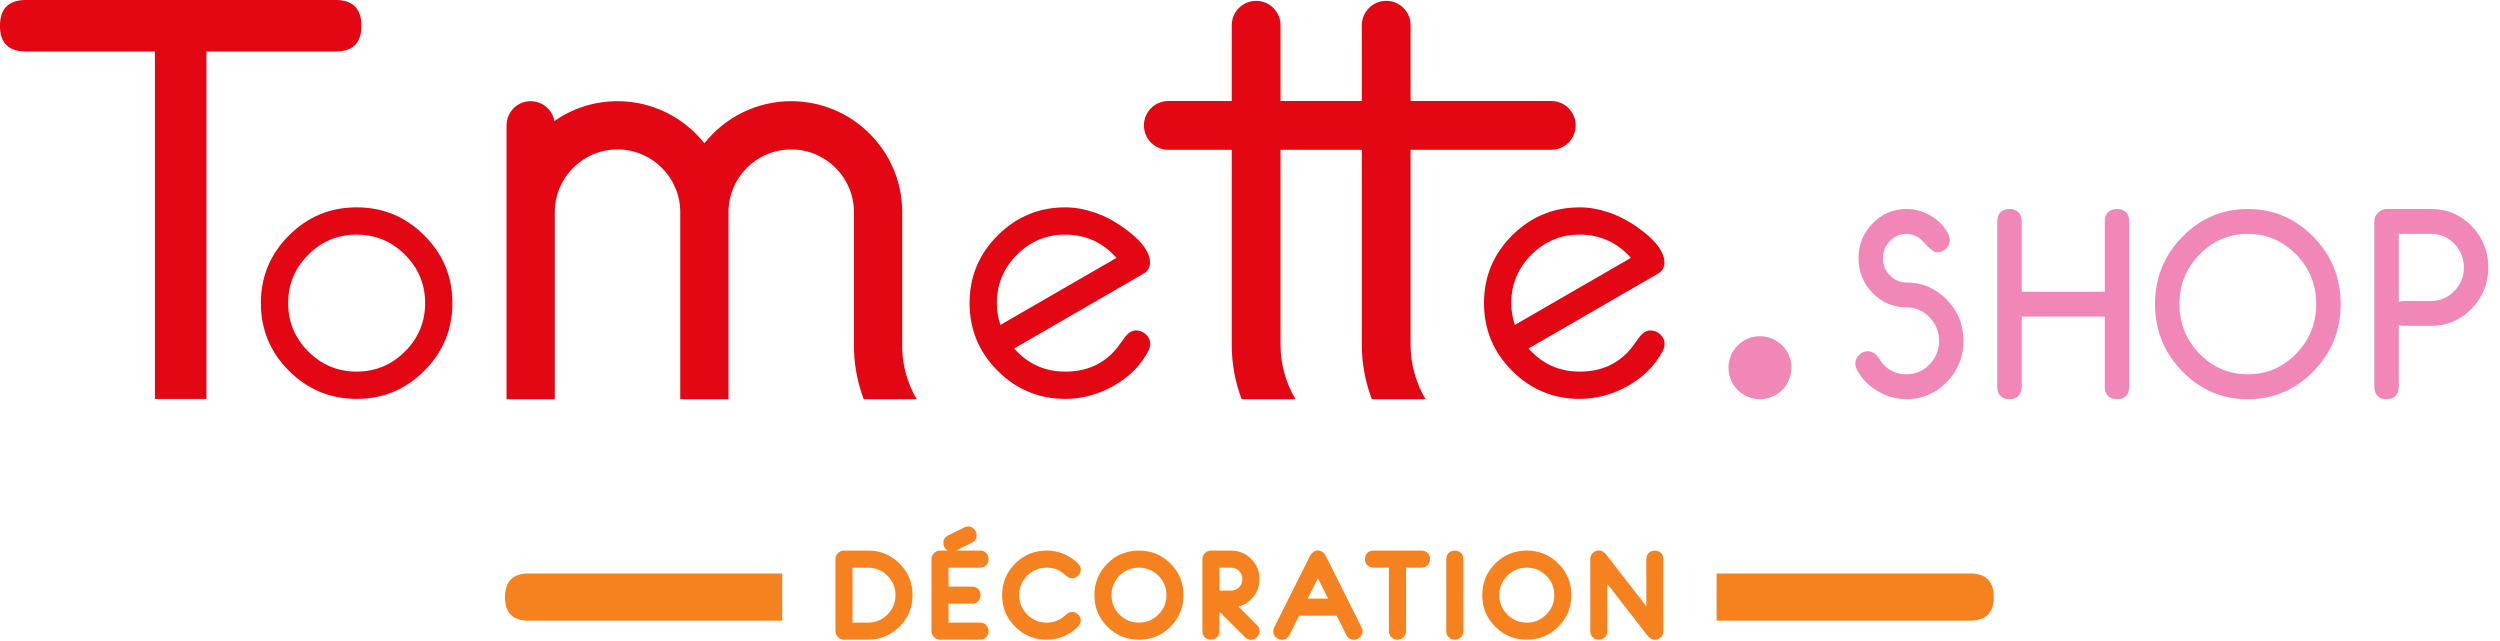
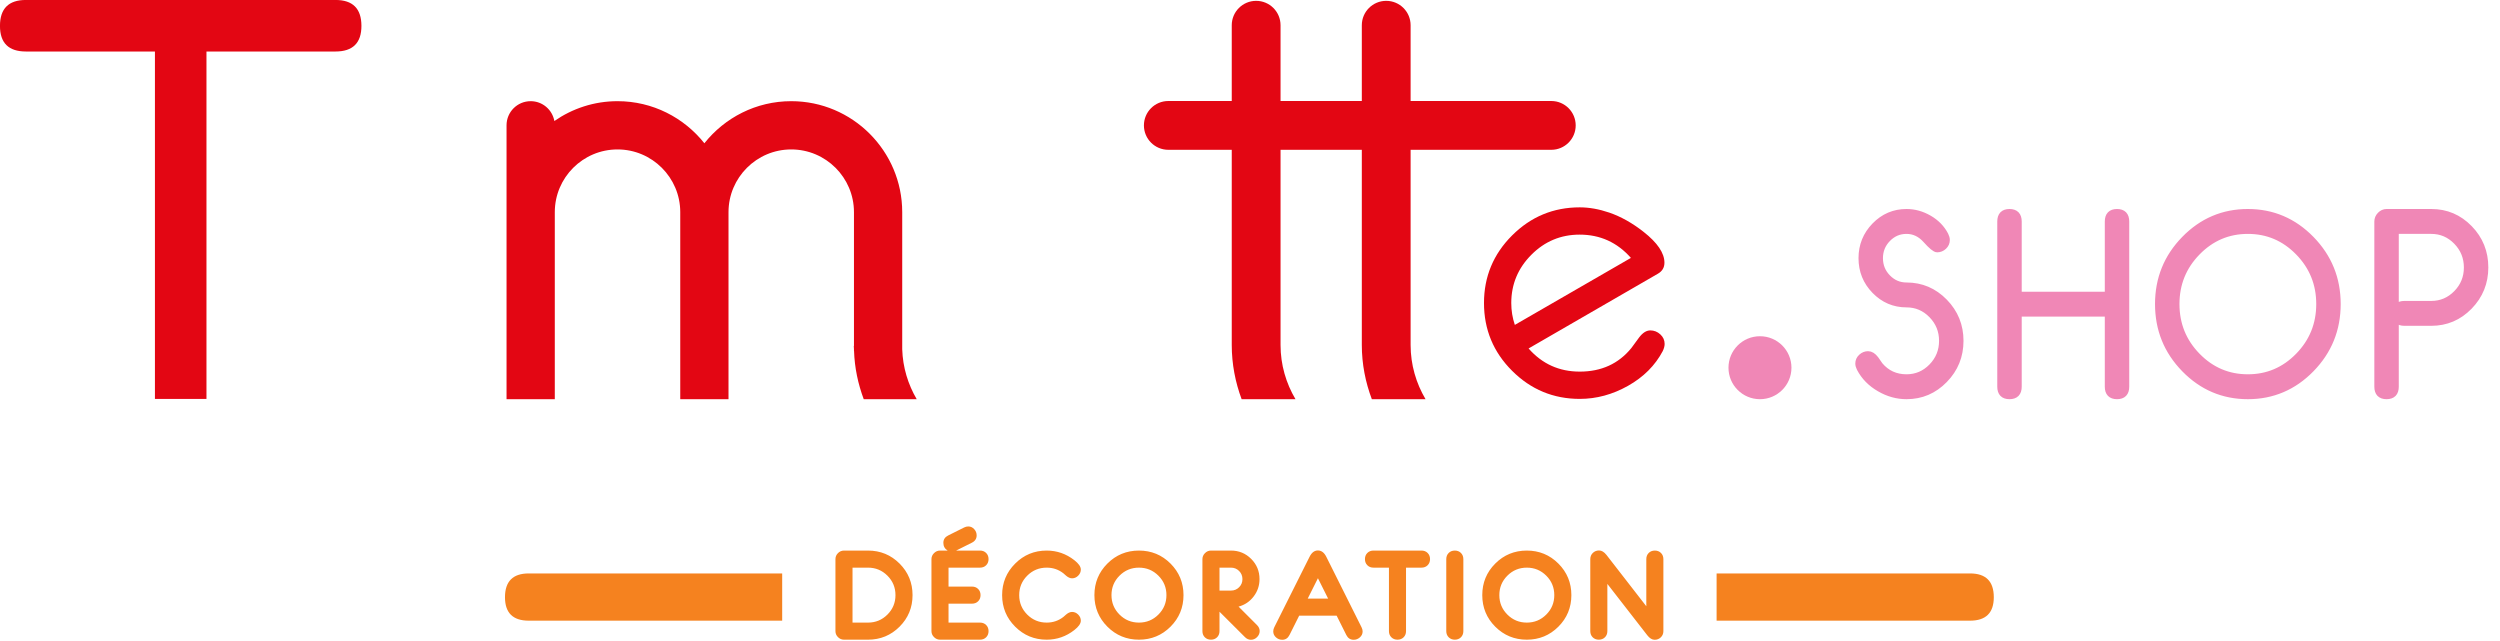
<svg xmlns="http://www.w3.org/2000/svg" width="100%" height="100%" viewBox="0 0 1424 365" version="1.1" xml:space="preserve" style="fill-rule:evenodd;clip-rule:evenodd;">
  <g transform="matrix(1,0,0,1,-531.494,-324.803)">
    <g transform="matrix(0,-4.167,-4.167,0,1533.97,516.319)">
      <path d="M-4.304,-4.304C-1.926,-4.304 0,-2.377 0,0C0,2.377 -1.926,4.304 -4.304,4.304C-6.68,4.304 -8.607,2.377 -8.607,0C-8.607,-2.377 -6.68,-4.304 -4.304,-4.304" style="fill:rgb(240,135,182);fill-rule:nonzero;" />
    </g>
    <g transform="matrix(4.167,0,0,4.167,1639.05,499.238)">
      <path d="M0,-0.587C-1.437,-2.06 -3.165,-2.796 -5.186,-2.796C-6.196,-2.796 -7.06,-3.165 -7.778,-3.903C-8.497,-4.642 -8.856,-5.53 -8.856,-6.568C-8.856,-7.605 -8.497,-8.494 -7.778,-9.232C-7.06,-9.97 -6.196,-10.339 -5.186,-10.339C-4.164,-10.339 -3.278,-9.919 -2.525,-9.079C-1.774,-8.239 -1.263,-7.819 -0.993,-7.819C-0.657,-7.819 -0.359,-7.94 -0.101,-8.183C0.157,-8.425 0.286,-8.714 0.286,-9.049C0.286,-9.257 0.224,-9.482 0.101,-9.724C-0.393,-10.671 -1.131,-11.427 -2.113,-11.993C-3.095,-12.559 -4.119,-12.842 -5.186,-12.842C-6.869,-12.842 -8.309,-12.228 -9.504,-11.001C-10.699,-9.774 -11.297,-8.296 -11.297,-6.568C-11.297,-4.839 -10.699,-3.361 -9.504,-2.134C-8.309,-0.907 -6.869,-0.294 -5.186,-0.294C-3.839,-0.294 -2.685,0.198 -1.726,1.182C-0.766,2.166 -0.286,3.348 -0.286,4.729C-0.286,6.11 -0.766,7.292 -1.726,8.276C-2.685,9.26 -3.839,9.752 -5.186,9.752C-6.678,9.752 -7.896,9.194 -8.839,8.078C-9.108,7.71 -9.305,7.428 -9.428,7.232C-9.754,6.806 -10.091,6.593 -10.439,6.593C-10.775,6.593 -11.076,6.714 -11.339,6.956C-11.603,7.197 -11.735,7.491 -11.735,7.836C-11.735,8.032 -11.673,8.25 -11.55,8.492C-10.955,9.631 -10.057,10.546 -8.856,11.236C-7.689,11.916 -6.465,12.255 -5.186,12.255C-3.165,12.255 -1.437,11.519 0,10.045C1.437,8.573 2.155,6.801 2.155,4.729C2.155,2.658 1.437,0.886 0,-0.587M24.81,-11.581C24.81,-12.421 24.403,-12.842 23.589,-12.842C22.775,-12.842 22.369,-12.421 22.369,-11.58L22.369,-1.536L10.112,-1.536L10.112,-11.58C10.112,-12.421 9.705,-12.842 8.891,-12.842C8.077,-12.842 7.671,-12.421 7.671,-11.581L7.671,10.994C7.671,11.835 8.077,12.255 8.891,12.255C9.705,12.255 10.112,11.835 10.112,10.995L10.112,0.966L22.369,0.966L22.369,10.995C22.369,11.835 22.775,12.255 23.589,12.255C24.403,12.255 24.81,11.835 24.81,10.994L24.81,-11.581ZM50.119,-9.163C47.723,-11.615 44.841,-12.842 41.474,-12.842C38.106,-12.842 35.224,-11.615 32.828,-9.163C30.432,-6.71 29.234,-3.756 29.234,-0.302C29.234,3.164 30.432,6.123 32.828,8.576C35.224,11.028 38.106,12.255 41.474,12.255C44.841,12.255 47.723,11.028 50.119,8.576C52.515,6.123 53.714,3.164 53.714,-0.302C53.714,-3.756 52.515,-6.71 50.119,-9.163M48.397,6.807C46.48,8.77 44.172,9.752 41.474,9.752C38.775,9.752 36.467,8.77 34.551,6.807C32.633,4.843 31.675,2.474 31.675,-0.302C31.675,-3.066 32.633,-5.43 34.551,-7.394C36.467,-9.357 38.775,-10.339 41.474,-10.339C44.172,-10.339 46.48,-9.357 48.397,-7.394C50.314,-5.43 51.272,-3.066 51.272,-0.302C51.272,2.474 50.314,4.843 48.397,6.807M61.654,-10.339L66.545,-10.339C67.894,-10.339 69.049,-9.845 70.01,-8.858C70.972,-7.871 71.453,-6.684 71.453,-5.299C71.453,-3.913 70.972,-2.73 70.01,-1.748C69.049,-0.767 67.894,-0.276 66.545,-0.276L62.868,-0.276C62.058,-0.276 61.654,0.138 61.654,0.966L61.654,-10.339ZM60.433,12.255C61.247,12.255 61.654,11.835 61.654,10.995L61.654,0.966C61.654,1.807 62.058,2.226 62.868,2.226L66.543,2.226C68.578,2.226 70.311,1.489 71.744,0.015C73.177,-1.46 73.894,-3.234 73.894,-5.308C73.894,-7.393 73.178,-9.17 71.747,-10.639C70.316,-12.107 68.585,-12.842 66.553,-12.842L60.442,-12.842C60.116,-12.842 59.83,-12.715 59.583,-12.462C59.336,-12.208 59.213,-11.915 59.213,-11.581L59.213,10.994C59.213,11.835 59.619,12.255 60.433,12.255" style="fill:rgb(240,135,182);fill-rule:nonzero;" />
    </g>
    <g transform="matrix(4.167,0,0,4.167,1639.05,499.238)">
      <path d="M0,-0.587C-1.437,-2.06 -3.165,-2.796 -5.186,-2.796C-6.196,-2.796 -7.06,-3.165 -7.778,-3.903C-8.497,-4.642 -8.856,-5.53 -8.856,-6.568C-8.856,-7.605 -8.497,-8.494 -7.778,-9.232C-7.06,-9.97 -6.196,-10.339 -5.186,-10.339C-4.164,-10.339 -3.278,-9.919 -2.525,-9.079C-1.774,-8.239 -1.263,-7.819 -0.993,-7.819C-0.657,-7.819 -0.359,-7.94 -0.101,-8.183C0.157,-8.425 0.286,-8.714 0.286,-9.049C0.286,-9.257 0.224,-9.482 0.101,-9.724C-0.393,-10.671 -1.131,-11.427 -2.113,-11.993C-3.095,-12.559 -4.119,-12.842 -5.186,-12.842C-6.869,-12.842 -8.309,-12.228 -9.504,-11.001C-10.699,-9.774 -11.297,-8.296 -11.297,-6.568C-11.297,-4.839 -10.699,-3.361 -9.504,-2.134C-8.309,-0.907 -6.869,-0.294 -5.186,-0.294C-3.839,-0.294 -2.685,0.198 -1.726,1.182C-0.766,2.166 -0.286,3.348 -0.286,4.729C-0.286,6.11 -0.766,7.292 -1.726,8.276C-2.685,9.26 -3.839,9.752 -5.186,9.752C-6.678,9.752 -7.896,9.194 -8.839,8.078C-9.108,7.71 -9.305,7.428 -9.428,7.232C-9.754,6.806 -10.091,6.593 -10.439,6.593C-10.775,6.593 -11.076,6.714 -11.339,6.956C-11.603,7.197 -11.735,7.491 -11.735,7.836C-11.735,8.032 -11.673,8.25 -11.55,8.492C-10.955,9.631 -10.057,10.546 -8.856,11.236C-7.689,11.916 -6.465,12.255 -5.186,12.255C-3.165,12.255 -1.437,11.519 0,10.045C1.437,8.573 2.155,6.801 2.155,4.729C2.155,2.658 1.437,0.886 0,-0.587ZM24.81,-11.581C24.81,-12.421 24.403,-12.842 23.589,-12.842C22.775,-12.842 22.369,-12.421 22.369,-11.58L22.369,-1.536L10.112,-1.536L10.112,-11.58C10.112,-12.421 9.705,-12.842 8.891,-12.842C8.077,-12.842 7.671,-12.421 7.671,-11.581L7.671,10.994C7.671,11.835 8.077,12.255 8.891,12.255C9.705,12.255 10.112,11.835 10.112,10.995L10.112,0.966L22.369,0.966L22.369,10.995C22.369,11.835 22.775,12.255 23.589,12.255C24.403,12.255 24.81,11.835 24.81,10.994L24.81,-11.581ZM50.119,-9.163C47.723,-11.615 44.841,-12.842 41.474,-12.842C38.106,-12.842 35.224,-11.615 32.828,-9.163C30.432,-6.71 29.234,-3.756 29.234,-0.302C29.234,3.164 30.432,6.123 32.828,8.576C35.224,11.028 38.106,12.255 41.474,12.255C44.841,12.255 47.723,11.028 50.119,8.576C52.515,6.123 53.714,3.164 53.714,-0.302C53.714,-3.756 52.515,-6.71 50.119,-9.163ZM48.397,6.807C46.48,8.77 44.172,9.752 41.474,9.752C38.775,9.752 36.467,8.77 34.551,6.807C32.633,4.843 31.675,2.474 31.675,-0.302C31.675,-3.066 32.633,-5.43 34.551,-7.394C36.467,-9.357 38.775,-10.339 41.474,-10.339C44.172,-10.339 46.48,-9.357 48.397,-7.394C50.314,-5.43 51.272,-3.066 51.272,-0.302C51.272,2.474 50.314,4.843 48.397,6.807ZM61.654,-10.339L66.545,-10.339C67.894,-10.339 69.049,-9.845 70.01,-8.858C70.972,-7.871 71.453,-6.684 71.453,-5.299C71.453,-3.913 70.972,-2.73 70.01,-1.748C69.049,-0.767 67.894,-0.276 66.545,-0.276L62.868,-0.276C62.058,-0.276 61.654,0.138 61.654,0.966L61.654,-10.339ZM60.433,12.255C61.247,12.255 61.654,11.835 61.654,10.995L61.654,0.966C61.654,1.807 62.058,2.226 62.868,2.226L66.543,2.226C68.578,2.226 70.311,1.489 71.744,0.015C73.177,-1.46 73.894,-3.234 73.894,-5.308C73.894,-7.393 73.178,-9.17 71.747,-10.639C70.316,-12.107 68.585,-12.842 66.553,-12.842L60.442,-12.842C60.116,-12.842 59.83,-12.715 59.583,-12.462C59.336,-12.208 59.213,-11.915 59.213,-11.581L59.213,10.994C59.213,11.835 59.619,12.255 60.433,12.255Z" style="fill:none;fill-rule:nonzero;stroke:rgb(240,135,182);stroke-width:0.9px;" />
    </g>
    <g transform="matrix(4.167,0,0,4.167,737.365,537.265)">
      <path d="M0,-47.444C0,-49.808 -1.181,-50.991 -3.543,-50.991L-45.866,-50.991C-48.228,-50.991 -49.409,-49.808 -49.409,-47.444C-49.409,-45.112 -48.227,-43.946 -45.862,-43.946L-28.227,-43.946L-28.227,3.547L-21.182,3.547L-21.182,-43.946L-3.547,-43.946C-1.183,-43.946 0,-45.112 0,-47.444" style="fill:rgb(227,6,19);fill-rule:nonzero;" />
    </g>
    <g transform="matrix(4.167,0,0,4.167,773.166,536.023)">
-       <path d="M0,-18.511C-2.564,-21.069 -5.646,-22.347 -9.247,-22.347C-12.848,-22.347 -15.93,-21.069 -18.493,-18.511C-21.057,-15.953 -22.338,-12.873 -22.338,-9.268C-22.338,-5.647 -21.057,-2.557 -18.493,0C-15.93,2.558 -12.848,3.836 -9.247,3.836C-5.646,3.836 -2.564,2.558 0,0C2.563,-2.557 3.845,-5.647 3.845,-9.268C3.845,-12.873 2.563,-15.953 0,-18.511M-2.631,-2.649C-4.463,-0.812 -6.668,0.107 -9.247,0.107C-11.826,0.107 -14.031,-0.812 -15.862,-2.649C-17.693,-4.486 -18.609,-6.693 -18.609,-9.268C-18.609,-11.827 -17.693,-14.024 -15.862,-15.862C-14.031,-17.699 -11.826,-18.618 -9.247,-18.618C-6.668,-18.618 -4.463,-17.699 -2.631,-15.862C-0.8,-14.024 0.116,-11.827 0.116,-9.268C0.116,-6.693 -0.8,-4.486 -2.631,-2.649" style="fill:rgb(227,6,19);fill-rule:nonzero;" />
-     </g>
+       </g>
    <g transform="matrix(4.167,0,0,4.167,1477.2,479.669)">
      <path d="M0,8.539C-0.395,8.179 -0.849,7.999 -1.363,7.999C-1.895,7.999 -2.405,8.32 -2.894,8.963C-3.382,9.606 -3.738,10.091 -3.961,10.417C-5.71,12.56 -8.059,13.632 -11.008,13.632C-13.821,13.632 -16.153,12.577 -18.005,10.468L-0.36,0.269C0.257,-0.074 0.566,-0.581 0.566,-1.251C0.566,-2.573 -0.386,-3.981 -2.289,-5.474C-3.815,-6.676 -5.376,-7.552 -6.97,-8.102C-8.377,-8.582 -9.722,-8.822 -11.008,-8.822C-14.609,-8.822 -17.692,-7.544 -20.255,-4.986C-22.819,-2.428 -24.1,0.652 -24.1,4.257C-24.1,7.878 -22.819,10.968 -20.255,13.525C-17.692,16.083 -14.609,17.361 -11.008,17.361C-8.728,17.361 -6.529,16.766 -4.411,15.574C-2.294,14.382 -0.712,12.8 0.334,10.828C0.506,10.468 0.592,10.143 0.592,9.851C0.592,9.336 0.394,8.899 0,8.539M-19.885,7.247C-20.209,6.286 -20.371,5.289 -20.371,4.259C-20.371,1.7 -19.457,-0.499 -17.628,-2.336C-15.8,-4.174 -13.598,-5.093 -11.022,-5.093C-8.224,-5.093 -5.889,-4.033 -4.017,-1.912L-19.885,7.247Z" style="fill:rgb(227,6,19);fill-rule:nonzero;" />
    </g>
    <g transform="matrix(4.167,0,0,4.167,1184.19,479.669)">
-       <path d="M0,8.539C-0.395,8.179 -0.849,7.999 -1.363,7.999C-1.895,7.999 -2.405,8.32 -2.894,8.963C-3.382,9.606 -3.738,10.091 -3.961,10.417C-5.71,12.56 -8.059,13.632 -11.008,13.632C-13.821,13.632 -16.153,12.577 -18.004,10.468L-0.36,0.269C0.257,-0.074 0.566,-0.581 0.566,-1.251C0.566,-2.573 -0.386,-3.981 -2.289,-5.474C-3.815,-6.676 -5.376,-7.552 -6.97,-8.102C-8.376,-8.582 -9.722,-8.822 -11.008,-8.822C-14.609,-8.822 -17.692,-7.544 -20.255,-4.986C-22.819,-2.428 -24.1,0.652 -24.1,4.257C-24.1,7.878 -22.819,10.968 -20.255,13.525C-17.692,16.083 -14.609,17.361 -11.008,17.361C-8.728,17.361 -6.529,16.766 -4.411,15.574C-2.294,14.382 -0.712,12.8 0.334,10.828C0.506,10.468 0.592,10.143 0.592,9.851C0.592,9.336 0.394,8.899 0,8.539M-19.885,7.247C-20.209,6.286 -20.371,5.289 -20.371,4.259C-20.371,1.7 -19.457,-0.499 -17.628,-2.336C-15.8,-4.174 -13.598,-5.093 -11.022,-5.093C-8.224,-5.093 -5.889,-4.033 -4.017,-1.912L-19.885,7.247Z" style="fill:rgb(227,6,19);fill-rule:nonzero;" />
-     </g>
+       </g>
    <g transform="matrix(4.167,0,0,4.167,1429.01,481.237)">
      <path d="M0,-20.399C0,-22.241 -1.493,-23.734 -3.335,-23.734L-22.566,-23.734L-22.566,-34.091C-22.566,-35.933 -24.059,-37.426 -25.901,-37.426C-27.743,-37.426 -29.236,-35.933 -29.236,-34.091L-29.236,-23.734L-40.345,-23.734L-40.345,-34.091C-40.345,-35.933 -41.838,-37.426 -43.68,-37.426C-45.522,-37.426 -47.015,-35.933 -47.015,-34.091L-47.015,-23.734L-55.686,-23.734C-57.528,-23.734 -59.021,-22.241 -59.021,-20.399C-59.021,-18.557 -57.528,-17.064 -55.686,-17.064L-47.015,-17.064L-47.015,9.615C-47.015,12.223 -46.525,14.715 -45.664,17.027L-38.302,17.027C-39.59,14.849 -40.345,12.323 -40.345,9.615L-40.345,-17.064L-29.236,-17.064L-29.236,9.615C-29.236,12.228 -28.736,14.717 -27.865,17.027L-20.524,17.027C-21.811,14.849 -22.566,12.323 -22.566,9.615L-22.566,-17.064L-3.335,-17.064C-1.493,-17.064 0,-18.557 0,-20.399" style="fill:rgb(227,6,19);fill-rule:nonzero;" />
    </g>
    <g transform="matrix(4.167,0,0,4.167,1053.66,382.435)">
      <path d="M0,40.739C-1.183,38.72 -1.905,36.4 -1.983,33.912L-1.983,15.171C-1.983,6.805 -8.788,0 -17.153,0C-21.961,0 -26.245,2.255 -29.026,5.754C-31.807,2.255 -36.091,0 -40.899,0C-44.106,0 -47.079,1.007 -49.532,2.712C-49.81,1.171 -51.151,0 -52.771,0C-54.593,0 -56.069,1.476 -56.069,3.298L-56.069,40.739L-49.473,40.739L-49.473,15.171C-49.473,10.443 -45.627,6.596 -40.899,6.596C-36.171,6.596 -32.324,10.443 -32.324,15.171L-32.324,40.739L-25.728,40.739L-25.728,15.171C-25.728,10.443 -21.881,6.596 -17.153,6.596C-12.425,6.596 -8.579,10.443 -8.579,15.171L-8.579,33.458L-8.602,33.458C-8.602,33.612 -8.582,33.761 -8.579,33.914L-8.579,34.132L-8.568,34.132C-8.494,36.453 -8.015,38.666 -7.243,40.739L0,40.739Z" style="fill:rgb(227,6,19);fill-rule:nonzero;" />
    </g>
    <g transform="matrix(4.167,0,0,4.167,1043.88,668.081)">
      <path d="M0,-5.345C-1.184,-6.529 -2.622,-7.121 -4.314,-7.121L-7.596,-7.121C-7.912,-7.121 -8.186,-7.005 -8.416,-6.775C-8.647,-6.543 -8.763,-6.27 -8.763,-5.954L-8.763,3.892C-8.763,4.208 -8.647,4.482 -8.416,4.712C-8.186,4.943 -7.912,5.059 -7.596,5.059L-4.314,5.059C-2.622,5.059 -1.184,4.467 0,3.283C1.184,2.099 1.776,0.661 1.776,-1.031C1.776,-2.723 1.184,-4.161 0,-5.345M-1.656,1.627C-2.387,2.359 -3.274,2.725 -4.314,2.725L-6.429,2.725L-6.429,-4.787L-4.314,-4.787C-3.274,-4.787 -2.387,-4.421 -1.656,-3.689C-0.924,-2.958 -0.558,-2.071 -0.558,-1.031C-0.558,0.009 -0.924,0.896 -1.656,1.627M11.837,-6.793C11.618,-7.012 11.338,-7.121 10.997,-7.121L7.735,-7.121L9.882,-8.194C10.32,-8.413 10.539,-8.748 10.539,-9.2C10.539,-9.521 10.427,-9.804 10.203,-10.049C9.979,-10.295 9.71,-10.418 9.394,-10.418C9.204,-10.418 9.017,-10.371 8.832,-10.279L6.644,-9.185C6.206,-8.966 5.988,-8.631 5.988,-8.178C5.988,-7.716 6.182,-7.364 6.571,-7.121L5.528,-7.121C5.217,-7.121 4.945,-7.004 4.711,-6.771C4.478,-6.537 4.361,-6.265 4.361,-5.954L4.361,3.892C4.361,4.203 4.478,4.475 4.711,4.709C4.945,4.942 5.217,5.059 5.528,5.059L10.998,5.059C11.338,5.059 11.618,4.949 11.837,4.731C12.056,4.512 12.165,4.232 12.165,3.892C12.165,3.552 12.056,3.272 11.837,3.053C11.618,2.834 11.338,2.725 10.998,2.725L6.695,2.725L6.695,0.136L9.904,0.136C10.244,0.136 10.524,0.027 10.743,-0.192C10.962,-0.411 11.071,-0.691 11.071,-1.031C11.071,-1.371 10.962,-1.651 10.743,-1.87C10.524,-2.089 10.244,-2.198 9.904,-2.198L6.695,-2.198L6.695,-4.787L10.998,-4.787C11.338,-4.787 11.618,-4.896 11.837,-5.115C12.056,-5.334 12.165,-5.614 12.165,-5.954C12.165,-6.294 12.055,-6.574 11.837,-6.793M24.418,1.627C24.177,1.387 23.898,1.266 23.582,1.266C23.32,1.266 23.048,1.386 22.766,1.624C22.591,1.775 22.469,1.882 22.401,1.945C21.735,2.465 20.971,2.725 20.111,2.725C19.07,2.725 18.184,2.359 17.452,1.627C16.721,0.896 16.355,0.009 16.355,-1.031C16.355,-2.071 16.721,-2.958 17.452,-3.689C18.184,-4.421 19.07,-4.787 20.111,-4.787C20.976,-4.787 21.74,-4.527 22.401,-4.007C22.581,-3.856 22.702,-3.749 22.766,-3.686C23.048,-3.447 23.32,-3.328 23.582,-3.328C23.898,-3.328 24.177,-3.449 24.418,-3.689C24.658,-3.93 24.779,-4.208 24.779,-4.525C24.779,-4.918 24.482,-5.346 23.889,-5.808C22.766,-6.683 21.506,-7.121 20.111,-7.121C18.424,-7.121 16.987,-6.528 15.801,-5.341C14.614,-4.155 14.021,-2.718 14.021,-1.031C14.021,0.656 14.614,2.093 15.801,3.279C16.987,4.466 18.424,5.059 20.111,5.059C21.506,5.059 22.766,4.621 23.889,3.746C24.482,3.284 24.779,2.856 24.779,2.462C24.779,2.146 24.658,1.868 24.418,1.627M37.039,-5.345C35.855,-6.529 34.417,-7.121 32.725,-7.121C31.033,-7.121 29.594,-6.529 28.411,-5.345C27.227,-4.161 26.635,-2.723 26.635,-1.031C26.635,0.661 27.227,2.099 28.411,3.283C29.594,4.467 31.033,5.059 32.725,5.059C34.417,5.059 35.855,4.467 37.039,3.283C38.222,2.099 38.814,0.661 38.814,-1.031C38.814,-2.723 38.222,-4.161 37.039,-5.345M35.383,1.627C34.651,2.359 33.765,2.725 32.725,2.725C31.684,2.725 30.798,2.359 30.066,1.627C29.334,0.896 28.969,0.009 28.969,-1.031C28.969,-2.071 29.334,-2.958 30.066,-3.689C30.798,-4.421 31.684,-4.787 32.725,-4.787C33.765,-4.787 34.651,-4.421 35.383,-3.689C36.115,-2.958 36.481,-2.071 36.481,-1.031C36.481,0.009 36.115,0.896 35.383,1.627M48.863,3.066L46.34,0.542C47.19,0.309 47.88,-0.156 48.409,-0.854C48.939,-1.551 49.204,-2.34 49.204,-3.22C49.204,-4.304 48.824,-5.225 48.066,-5.983C47.307,-6.742 46.386,-7.121 45.302,-7.121L42.567,-7.121C42.256,-7.121 41.983,-7.004 41.75,-6.771C41.517,-6.537 41.4,-6.265 41.4,-5.954L41.4,3.892C41.4,4.232 41.509,4.512 41.728,4.731C41.947,4.949 42.226,5.059 42.567,5.059C42.907,5.059 43.187,4.949 43.406,4.731C43.624,4.512 43.734,4.232 43.734,3.892L43.734,1.237L47.213,4.709C47.456,4.952 47.728,5.073 48.029,5.073C48.346,5.073 48.624,4.953 48.865,4.713C49.105,4.473 49.226,4.196 49.226,3.88C49.226,3.58 49.105,3.308 48.863,3.066M46.414,-2.107C46.11,-1.803 45.739,-1.651 45.302,-1.651L43.734,-1.651L43.734,-4.787L45.302,-4.787C45.739,-4.787 46.11,-4.635 46.414,-4.331C46.718,-4.027 46.87,-3.657 46.87,-3.219C46.87,-2.781 46.718,-2.411 46.414,-2.107M63.152,3.367L58.331,-6.275C58.044,-6.849 57.662,-7.136 57.186,-7.136C56.714,-7.136 56.335,-6.849 56.048,-6.275L51.22,3.367C51.128,3.552 51.081,3.739 51.081,3.928C51.081,4.249 51.205,4.52 51.453,4.742C51.701,4.963 51.985,5.073 52.306,5.073C52.753,5.073 53.086,4.854 53.304,4.416L54.626,1.777L59.748,1.777L61.067,4.416C61.286,4.854 61.621,5.073 62.073,5.073C62.394,5.073 62.678,4.963 62.926,4.742C63.174,4.52 63.298,4.249 63.298,3.928C63.298,3.749 63.249,3.561 63.152,3.367M55.795,-0.557L57.189,-3.341L58.581,-0.557L55.795,-0.557ZM72.185,-6.793C71.966,-7.012 71.686,-7.121 71.346,-7.121L64.782,-7.121C64.441,-7.121 64.162,-7.012 63.943,-6.793C63.724,-6.574 63.615,-6.294 63.615,-5.954C63.615,-5.614 63.724,-5.334 63.943,-5.115C64.162,-4.896 64.441,-4.787 64.782,-4.787L66.897,-4.787L66.897,3.892C66.897,4.232 67.006,4.512 67.225,4.731C67.444,4.949 67.723,5.059 68.064,5.059C68.404,5.059 68.684,4.949 68.903,4.731C69.121,4.512 69.231,4.232 69.231,3.892L69.231,-4.787L71.346,-4.787C71.686,-4.787 71.966,-4.896 72.185,-5.115C72.403,-5.334 72.513,-5.614 72.513,-5.954C72.513,-6.294 72.403,-6.574 72.185,-6.793M77.067,-5.954C77.067,-6.294 76.958,-6.574 76.739,-6.793C76.52,-7.012 76.241,-7.121 75.9,-7.121C75.56,-7.121 75.28,-7.012 75.062,-6.793C74.843,-6.574 74.733,-6.294 74.733,-5.954L74.733,3.892C74.733,4.232 74.843,4.512 75.062,4.731C75.28,4.949 75.56,5.059 75.9,5.059C76.241,5.059 76.52,4.949 76.739,4.731C76.958,4.512 77.067,4.232 77.067,3.892L77.067,-5.954ZM90.056,-5.345C88.872,-6.529 87.434,-7.121 85.742,-7.121C84.05,-7.121 82.612,-6.529 81.428,-5.345C80.244,-4.161 79.653,-2.723 79.653,-1.031C79.653,0.661 80.244,2.099 81.428,3.283C82.612,4.467 84.05,5.059 85.742,5.059C87.434,5.059 88.872,4.467 90.056,3.283C91.24,2.099 91.832,0.661 91.832,-1.031C91.832,-2.723 91.24,-4.161 90.056,-5.345M88.401,1.627C87.669,2.359 86.783,2.725 85.742,2.725C84.702,2.725 83.816,2.359 83.084,1.627C82.352,0.896 81.986,0.009 81.986,-1.031C81.986,-2.071 82.352,-2.958 83.084,-3.689C83.816,-4.421 84.702,-4.787 85.742,-4.787C86.783,-4.787 87.669,-4.421 88.401,-3.689C89.133,-2.958 89.498,-2.071 89.498,-1.031C89.498,0.009 89.133,0.896 88.401,1.627M104.41,-5.955C104.41,-6.295 104.3,-6.574 104.081,-6.793C103.863,-7.012 103.583,-7.121 103.243,-7.121C102.902,-7.121 102.623,-7.012 102.404,-6.793C102.185,-6.574 102.076,-6.295 102.076,-5.954L102.076,0.49L96.628,-6.529C96.306,-6.933 95.969,-7.136 95.618,-7.136C95.281,-7.136 94.997,-7.022 94.765,-6.797C94.534,-6.571 94.418,-6.29 94.418,-5.955L94.418,3.893C94.418,4.233 94.527,4.512 94.746,4.731C94.965,4.95 95.244,5.059 95.585,5.059C95.925,5.059 96.205,4.949 96.423,4.73C96.642,4.511 96.752,4.231 96.752,3.89L96.752,-2.567L102.207,4.453C102.528,4.867 102.863,5.073 103.213,5.073C103.549,5.073 103.832,4.961 104.063,4.735C104.294,4.509 104.41,4.228 104.41,3.893L104.41,-5.955Z" style="fill:rgb(245,130,31);fill-rule:nonzero;" />
    </g>
    <g transform="matrix(4.167,0,0,4.167,977.026,678.34)">
      <path d="M0,-6.457L-34.643,-6.457C-36.809,-6.457 -37.891,-5.373 -37.891,-3.206C-37.891,-1.068 -36.808,0 -34.64,0L0,0L0,-6.457Z" style="fill:rgb(245,130,31);fill-rule:nonzero;" />
    </g>
    <g transform="matrix(4.167,0,0,4.167,1509.27,678.34)">
      <path d="M0,-6.457L34.643,-6.457C36.809,-6.457 37.891,-5.373 37.891,-3.206C37.891,-1.068 36.808,0 34.64,0L0,0L0,-6.457Z" style="fill:rgb(245,130,31);fill-rule:nonzero;" />
    </g>
  </g>
</svg>